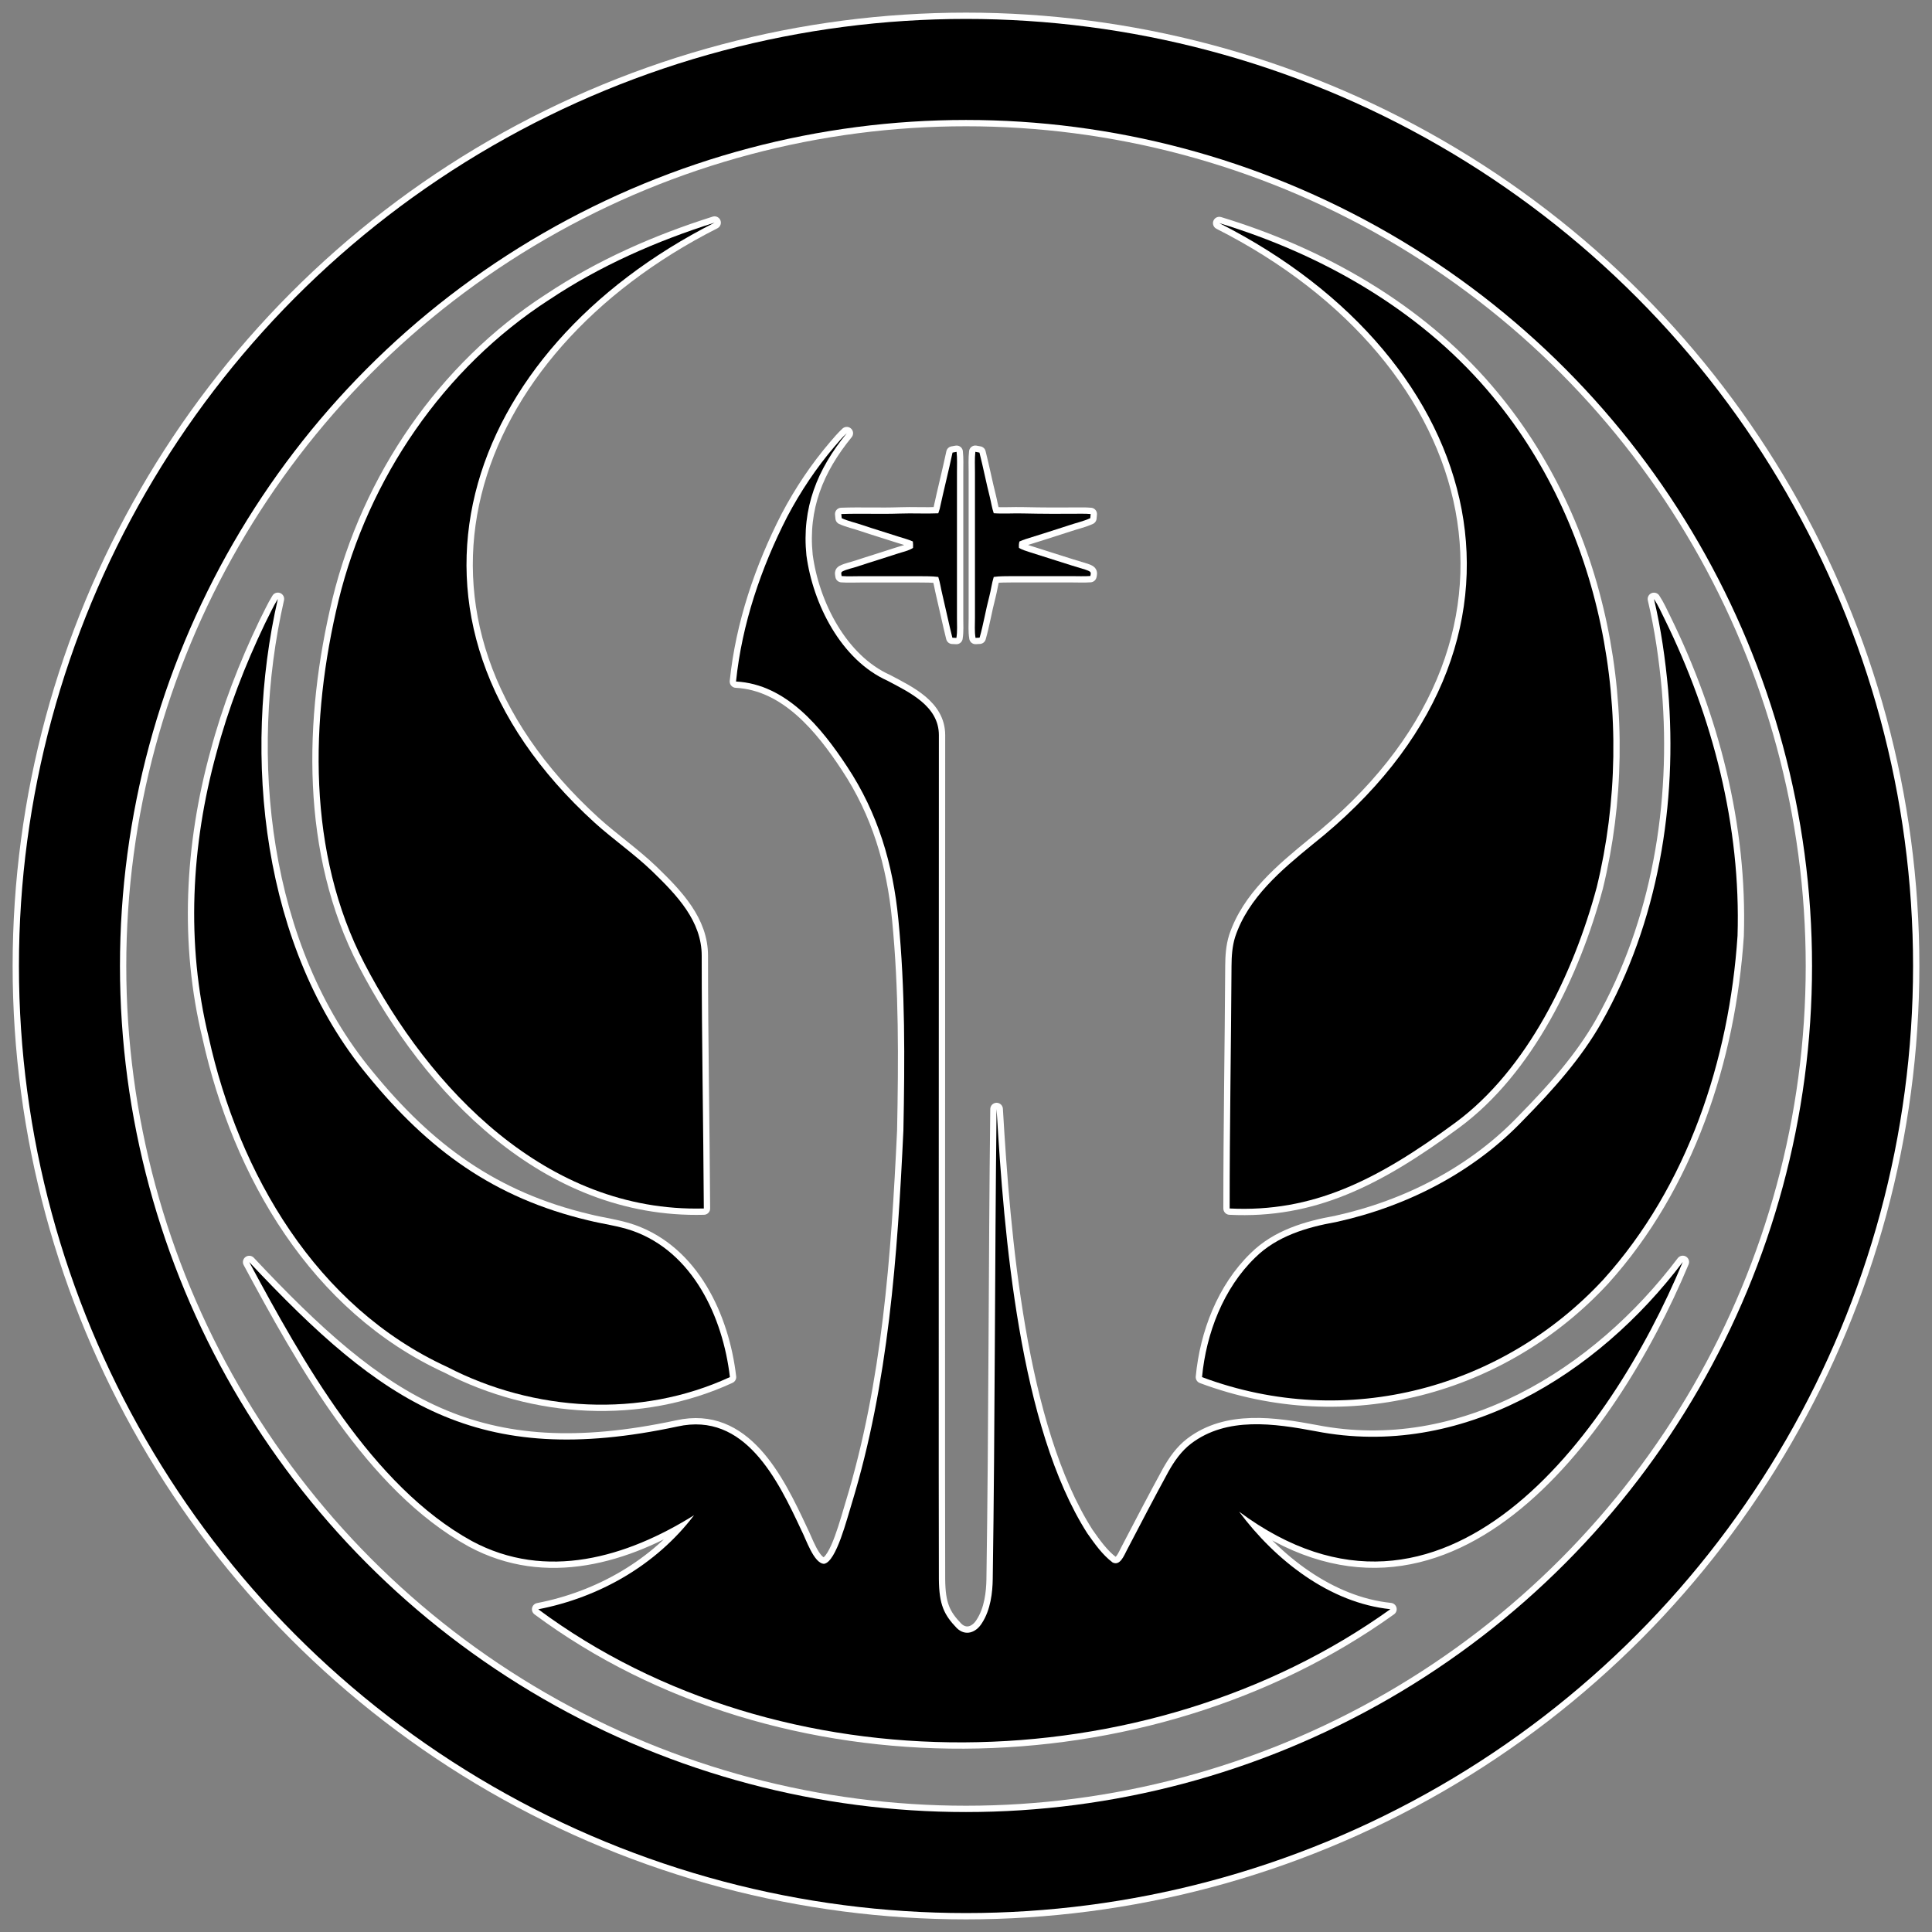
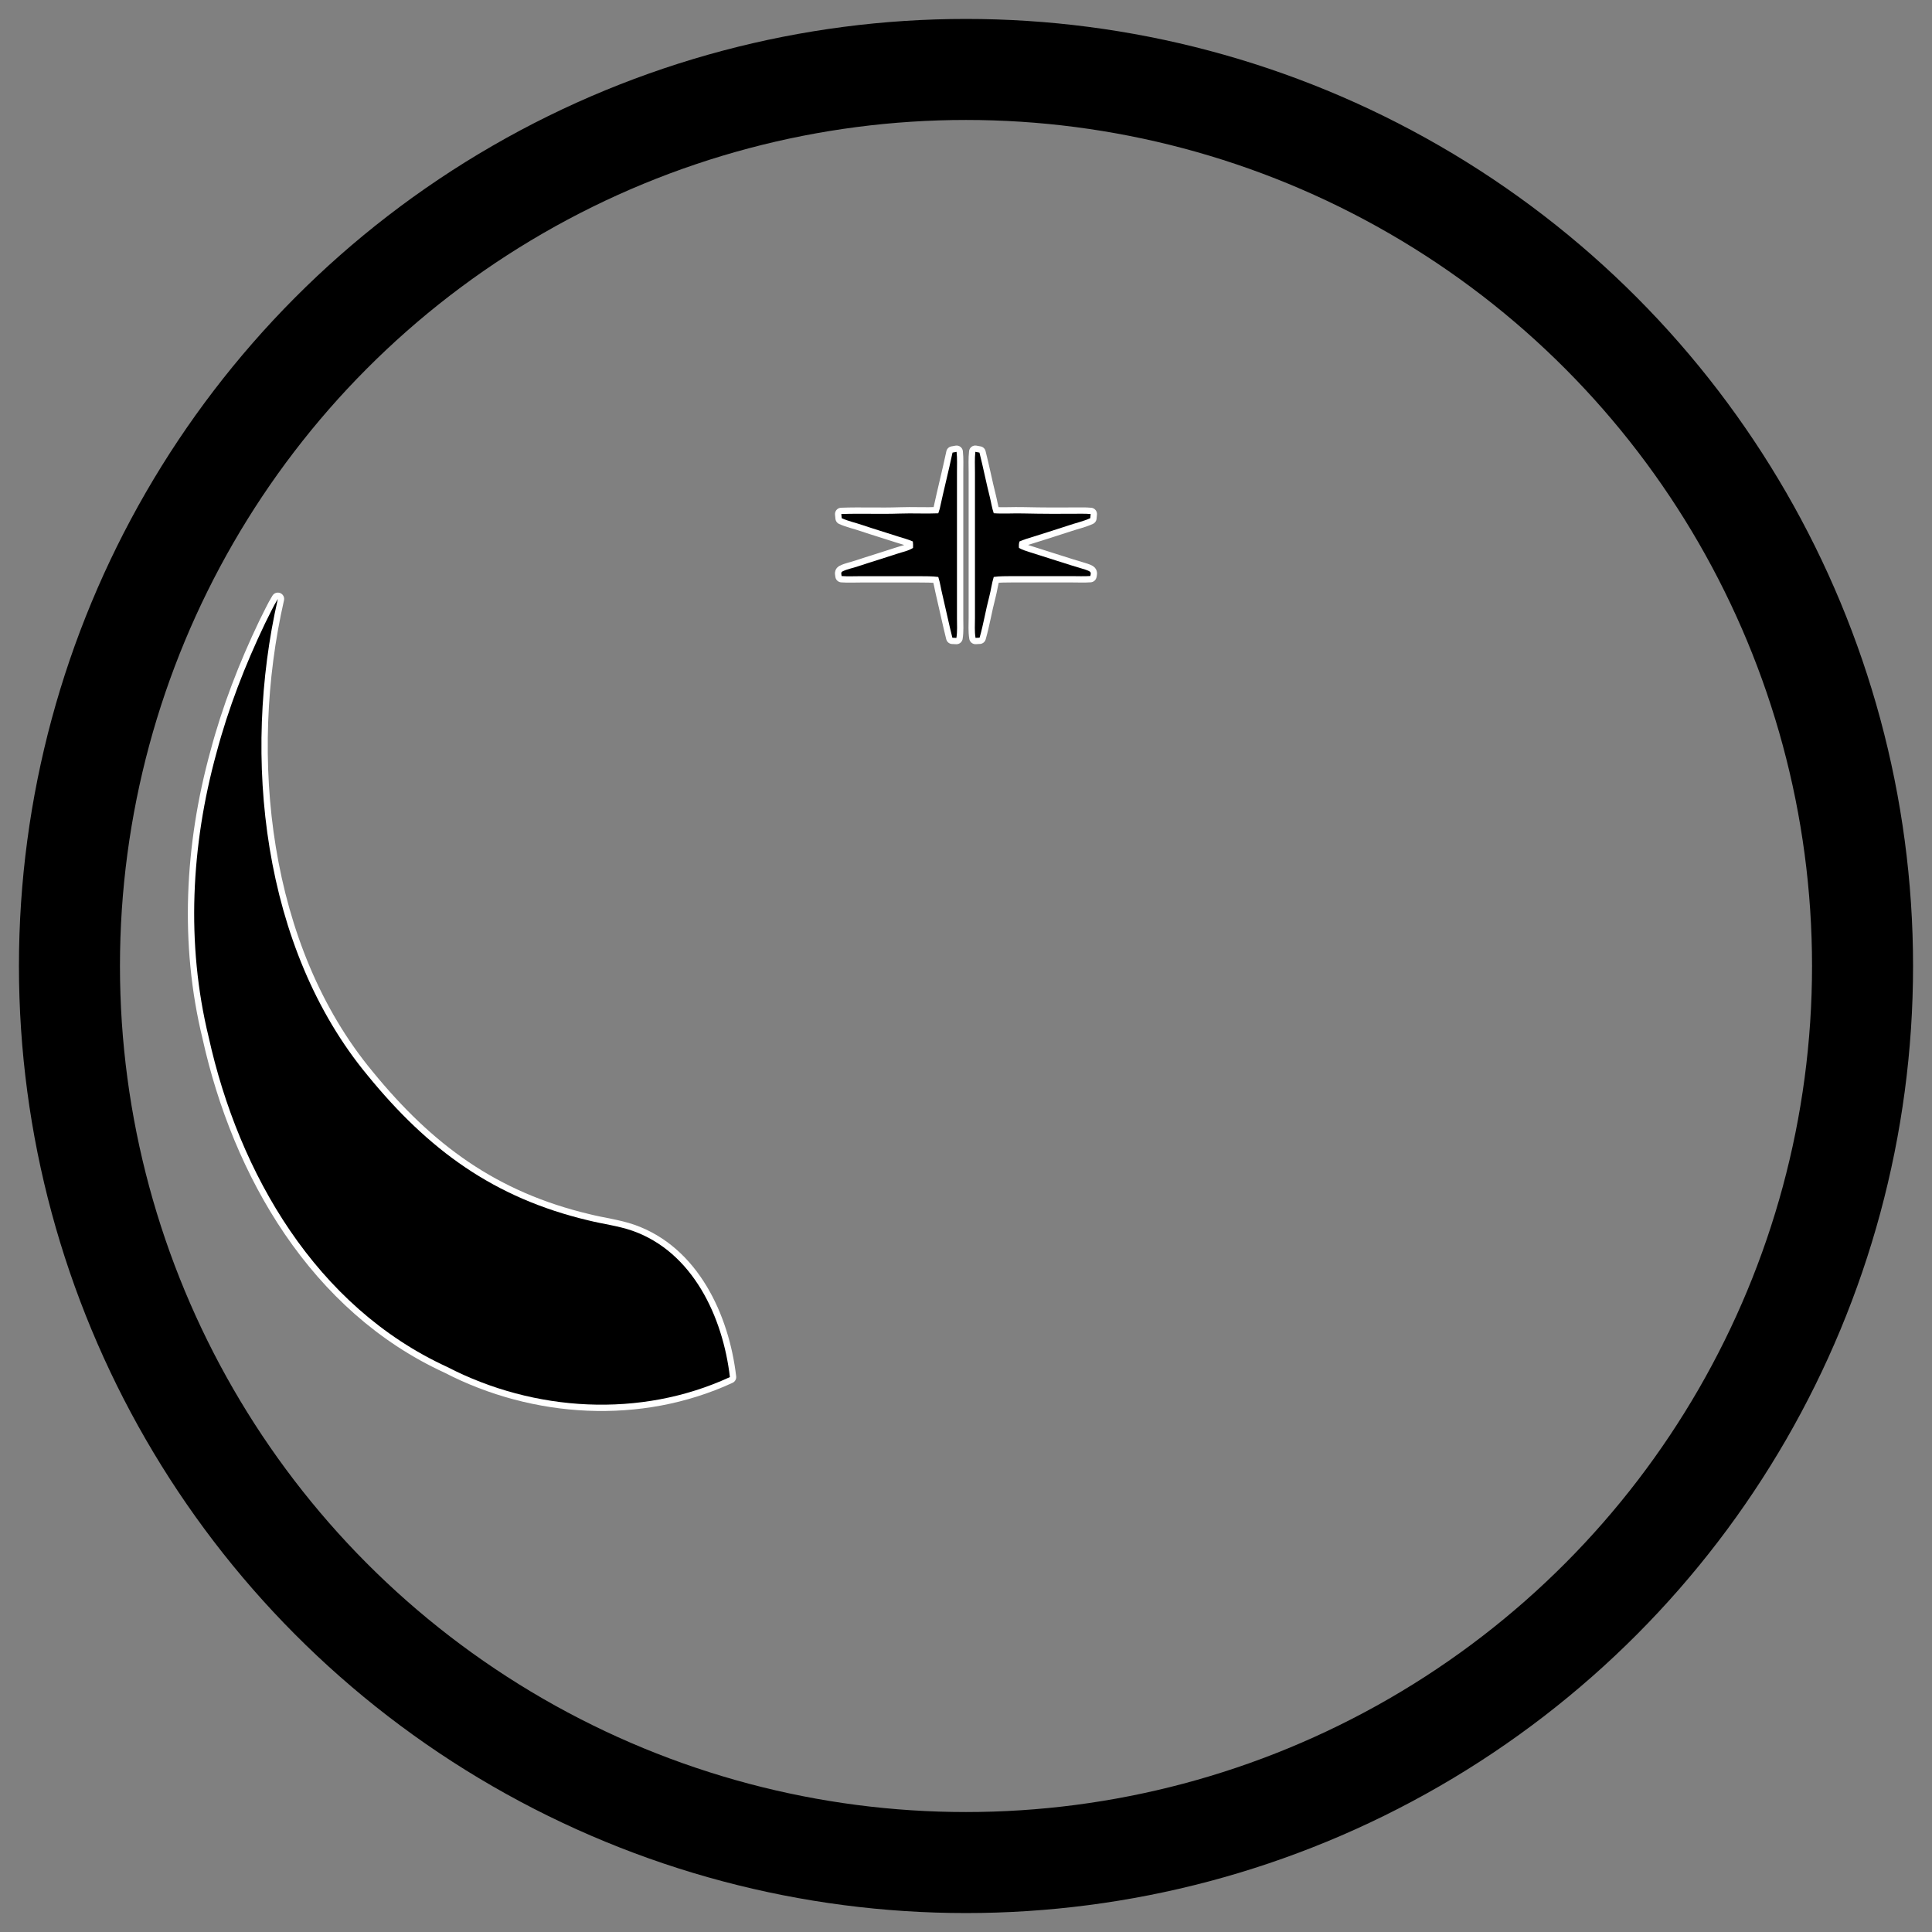
<svg xmlns="http://www.w3.org/2000/svg" width="612" height="612" viewBox="-6 -6 612 612">
  <rect x="-6" y="-6" width="612" height="612" fill="#808080" stroke="none" />
  <use href="#wings" stroke="#FFF" stroke-width="4" stroke-linejoin="round" />
  <g id="wings">
-     <path d="M258.46,135.32c1.19-1.42,2.42-2.82,3.77-4.09-9.36,11.47-14.31,23.68-12.78,38.69,2.06,15.39,10.96,33.11,25.66,39.7,7.02,3.73,16.31,8.05,16.3,17.26-.01,89.12-.1,256.2,0,267.36.07,8.11,1.65,11.3,5.67,15.49,2.77,2.69,6.14,1.43,7.99-1.61,2.74-4.2,3.34-9.74,3.4-13.89.74-49.69.63-99.25,1.22-148.9,2.34,39.81,7.21,100.64,28.71,134.34,2.35,3.33,4.79,6.83,8.05,9.28,2.37,1.17,3.6-2.2,4.52-3.93,4.34-8.32,8.67-16.64,13.17-24.88,1.86-3.32,4.1-6.51,7.15-8.84,11.37-8.64,26.38-6.38,39.53-3.92,46.04,8.98,89.25-17.9,116.23-53.62-23.23,55.59-75.89,127.07-140.54,79.09,11.42,15.36,28.7,28.92,47.92,30.89-77.25,55.36-192.97,57.13-269.93.03,19.33-3.73,37.4-14.04,49.36-29.8-21.37,13.36-46.88,20.85-70.4,8.18-31.76-17.47-53.73-57.2-70.51-88.36,42.26,45.02,72.21,65.68,135.67,52.08,21.3-4.73,31.73,16.79,39.22,32.85,1.44,2.71,3.96,10.57,7.19,10.65,3.9-.56,7.34-14.61,8.79-19.13,11.64-38.17,14.48-78.43,16.35-118.11.44-22.31.6-44.68-1.6-66.91-1.69-17.49-6.46-33.64-16.23-48.38-8.12-12.35-19.29-26.12-35.19-26.96,1.87-18.2,7.95-36.07,16.23-52.22,4.2-7.97,9.24-15.51,15.08-22.34Z" />
    <path d="M77.93,191.53c1.35-2.61,2.53-5.31,4.08-7.81-11.37,49.85-5.03,110.55,28.44,150.94,19.25,23.58,39.96,38.81,69.92,45.92,4.63,1.16,9.41,1.71,13.94,3.28,19.18,6.73,28.68,27.36,30.9,46.36-28.34,13.1-62.04,11.03-89.55-3.21-41.53-19.05-65.99-61.22-75.56-104.47-7.22-29.6-5.58-60.77,2.47-90.04,3.75-14.12,9.06-27.8,15.36-40.97Z" />
-     <path d="M517.93,183.74c1.33,2,2.31,4.21,3.37,6.36,15.26,31.06,24.19,65.6,23.1,100.33-2.61,39.27-15.81,79.31-42.49,108.87-31.61,34.14-80.96,48.19-127.14,30.93,1.3-13.8,6.74-28.11,16.86-37.89,6.87-6.78,16.3-9.58,25.58-11.23,22.47-4.93,43.68-15.79,59.58-32.56,9.13-9.3,18.03-19.22,24.51-30.62,17.94-31.75,24.14-69.33,21.11-105.43-.87-9.67-2.25-19.32-4.48-28.76Z" />
-     <path d="M167.97,88.95c16.09-10.75,33.97-18.6,52.38-24.42-79.83,40.43-109.7,124.89-37.87,190.18,5.87,5.27,12.38,9.78,18.09,15.25,8.01,7.74,15.71,15.86,15.71,26.8,0,26.51.52,53.38.67,80.05-49.94,1.32-87.08-38.22-107.55-77.68-18.1-34.88-17.27-77.24-8.14-115,9.44-38.59,33.23-73.55,66.71-95.19Z" />
-     <path d="M465.15,117.58c36.51,42.45,47.75,103.66,34.65,157.45-7.35,27.37-21.93,57.76-44.81,74.61-24.93,18.36-45.27,28.46-71.47,27.17-.01-25.58.45-51.27.59-76.82.02-3.09.22-6.2,1.14-9.17,4.14-12.47,14.72-21.29,24.58-29.36,80.12-63.59,55.54-153.69-29.6-196.78,32.12,9.75,62.81,27.08,84.92,52.89Z" />
    <path d="M295.73,137.37c.43-.07.86-.14,1.29-.23.23,2.16.11,4.33.12,6.5v46.12c-.01,2.1.16,4.23-.18,6.31-.43-.04-.85-.06-1.28-.06-1.14-4.54-2.08-9.13-3.17-13.69-.46-1.84-.7-3.74-1.29-5.55-2.06-.29-4.15-.21-6.22-.25-6.12,0-12.25,0-18.37,0-2.01,0-4.02.11-6.03-.04-.04-.47-.32-1.11.19-1.43,1.54-.79,3.28-1.06,4.92-1.63,4.14-1.38,8.33-2.62,12.47-4,1.69-.58,3.51-.87,5.04-1.86.04-.68.03-1.36-.06-2.04-1.48-.66-3.06-1.06-4.6-1.55-3.79-1.24-7.61-2.37-11.39-3.65-2.17-.75-4.44-1.21-6.54-2.17-.04-.44-.09-.88-.13-1.32,6.16-.23,12.34.07,18.51-.15,4.07-.15,8.14.1,12.21-.08.15-.47.31-.93.45-1.41,1.29-5.96,2.8-11.87,4.06-17.82Z" />
    <path d="M302.96,137.13c.43.06.87.14,1.3.24,1.19,4.66,2.1,9.39,3.28,14.05.43,1.72.67,3.48,1.25,5.16,3.06.22,6.14-.02,9.21.06,6.25.14,12.49.15,18.74.09.91-.02,1.83.03,2.75.1-.05.43-.09.87-.12,1.31-2.2,1.01-4.58,1.51-6.85,2.29-4.51,1.49-9.04,2.89-13.57,4.32-.69.21-1.35.5-2.02.78-.19.66-.22,1.35-.15,2.04,1.05.58,2.2.97,3.35,1.32,5.9,1.83,11.77,3.8,17.7,5.56.46.16.94.32,1.37.59.49.32.28.96.18,1.42-2,.15-4.01.03-6.01.04-6.25,0-12.5,0-18.75,0-1.94.04-3.9-.03-5.83.26-.63,2.02-.87,4.14-1.41,6.18-1.14,4.32-1.84,8.75-3.07,13.05-.43,0-.86.03-1.29.07-.35-2.09-.18-4.21-.18-6.32v-46.12c0-2.17-.12-4.35.12-6.49Z" />
  </g>
-   <circle fill="none" stroke="#FFF" stroke-width="36" cx="300" cy="300" r="284" />
  <circle fill="none" stroke="#000" stroke-width="32" cx="300" cy="300" r="284" />
</svg>